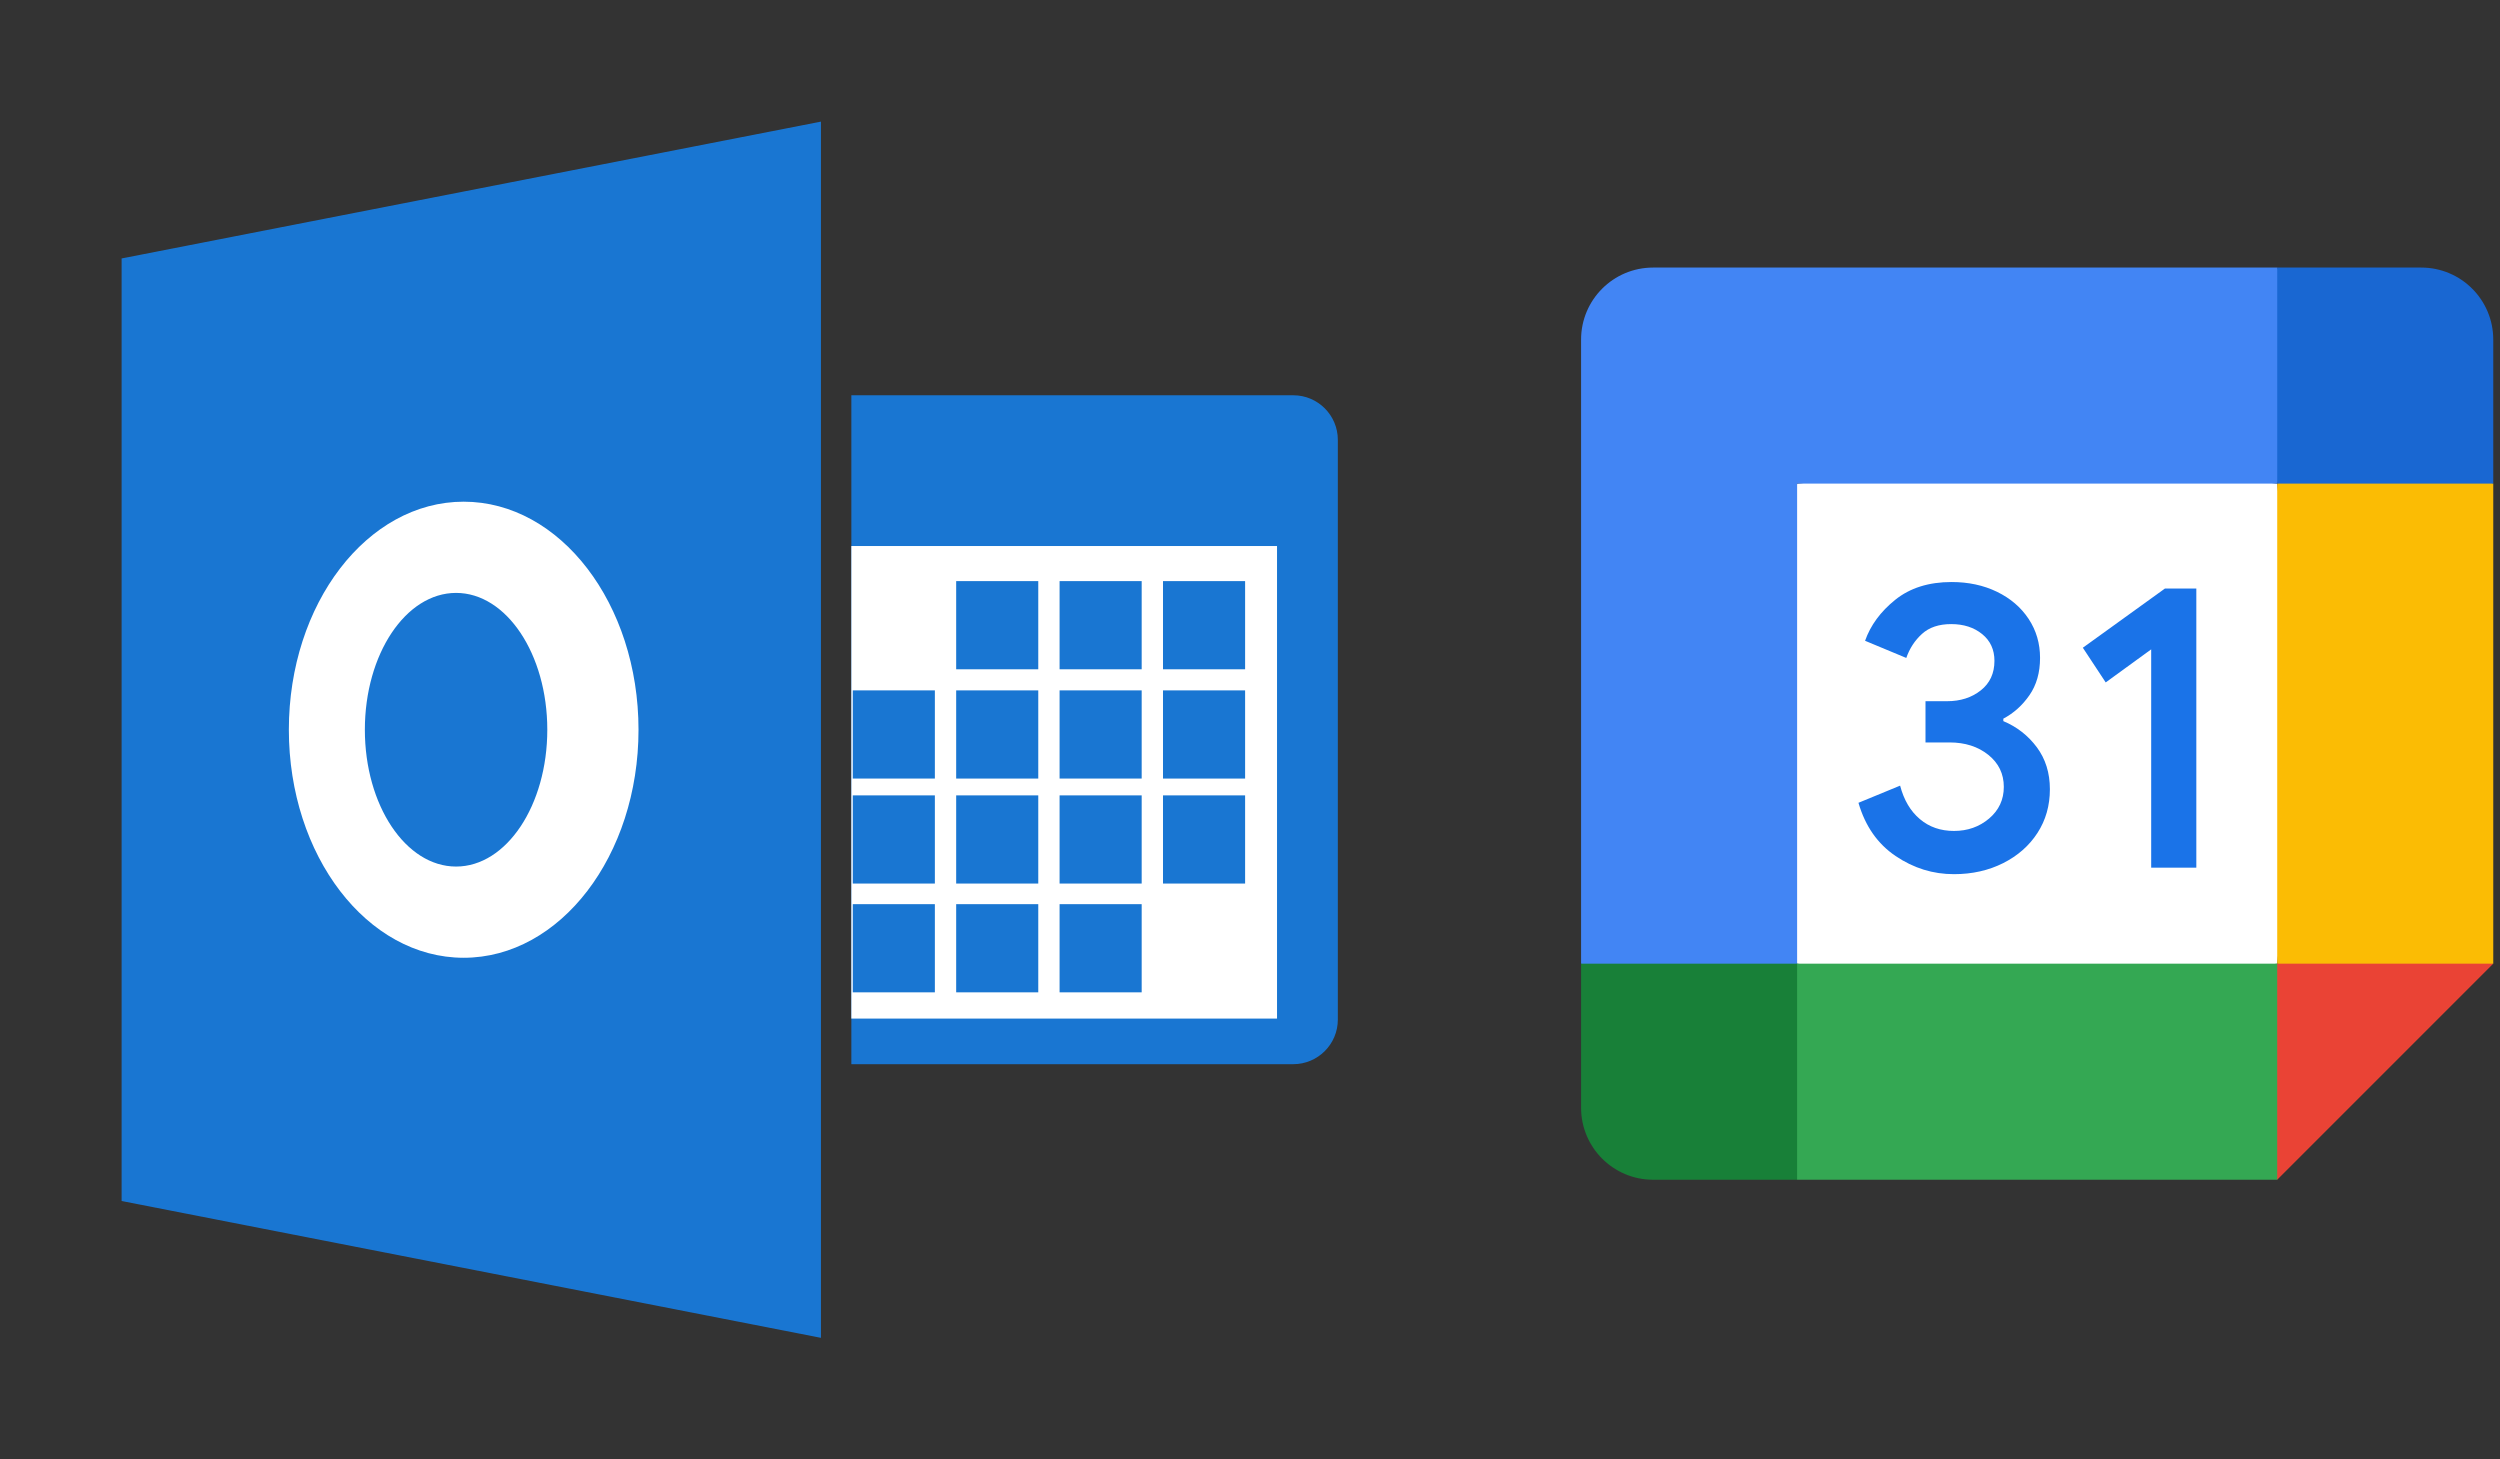
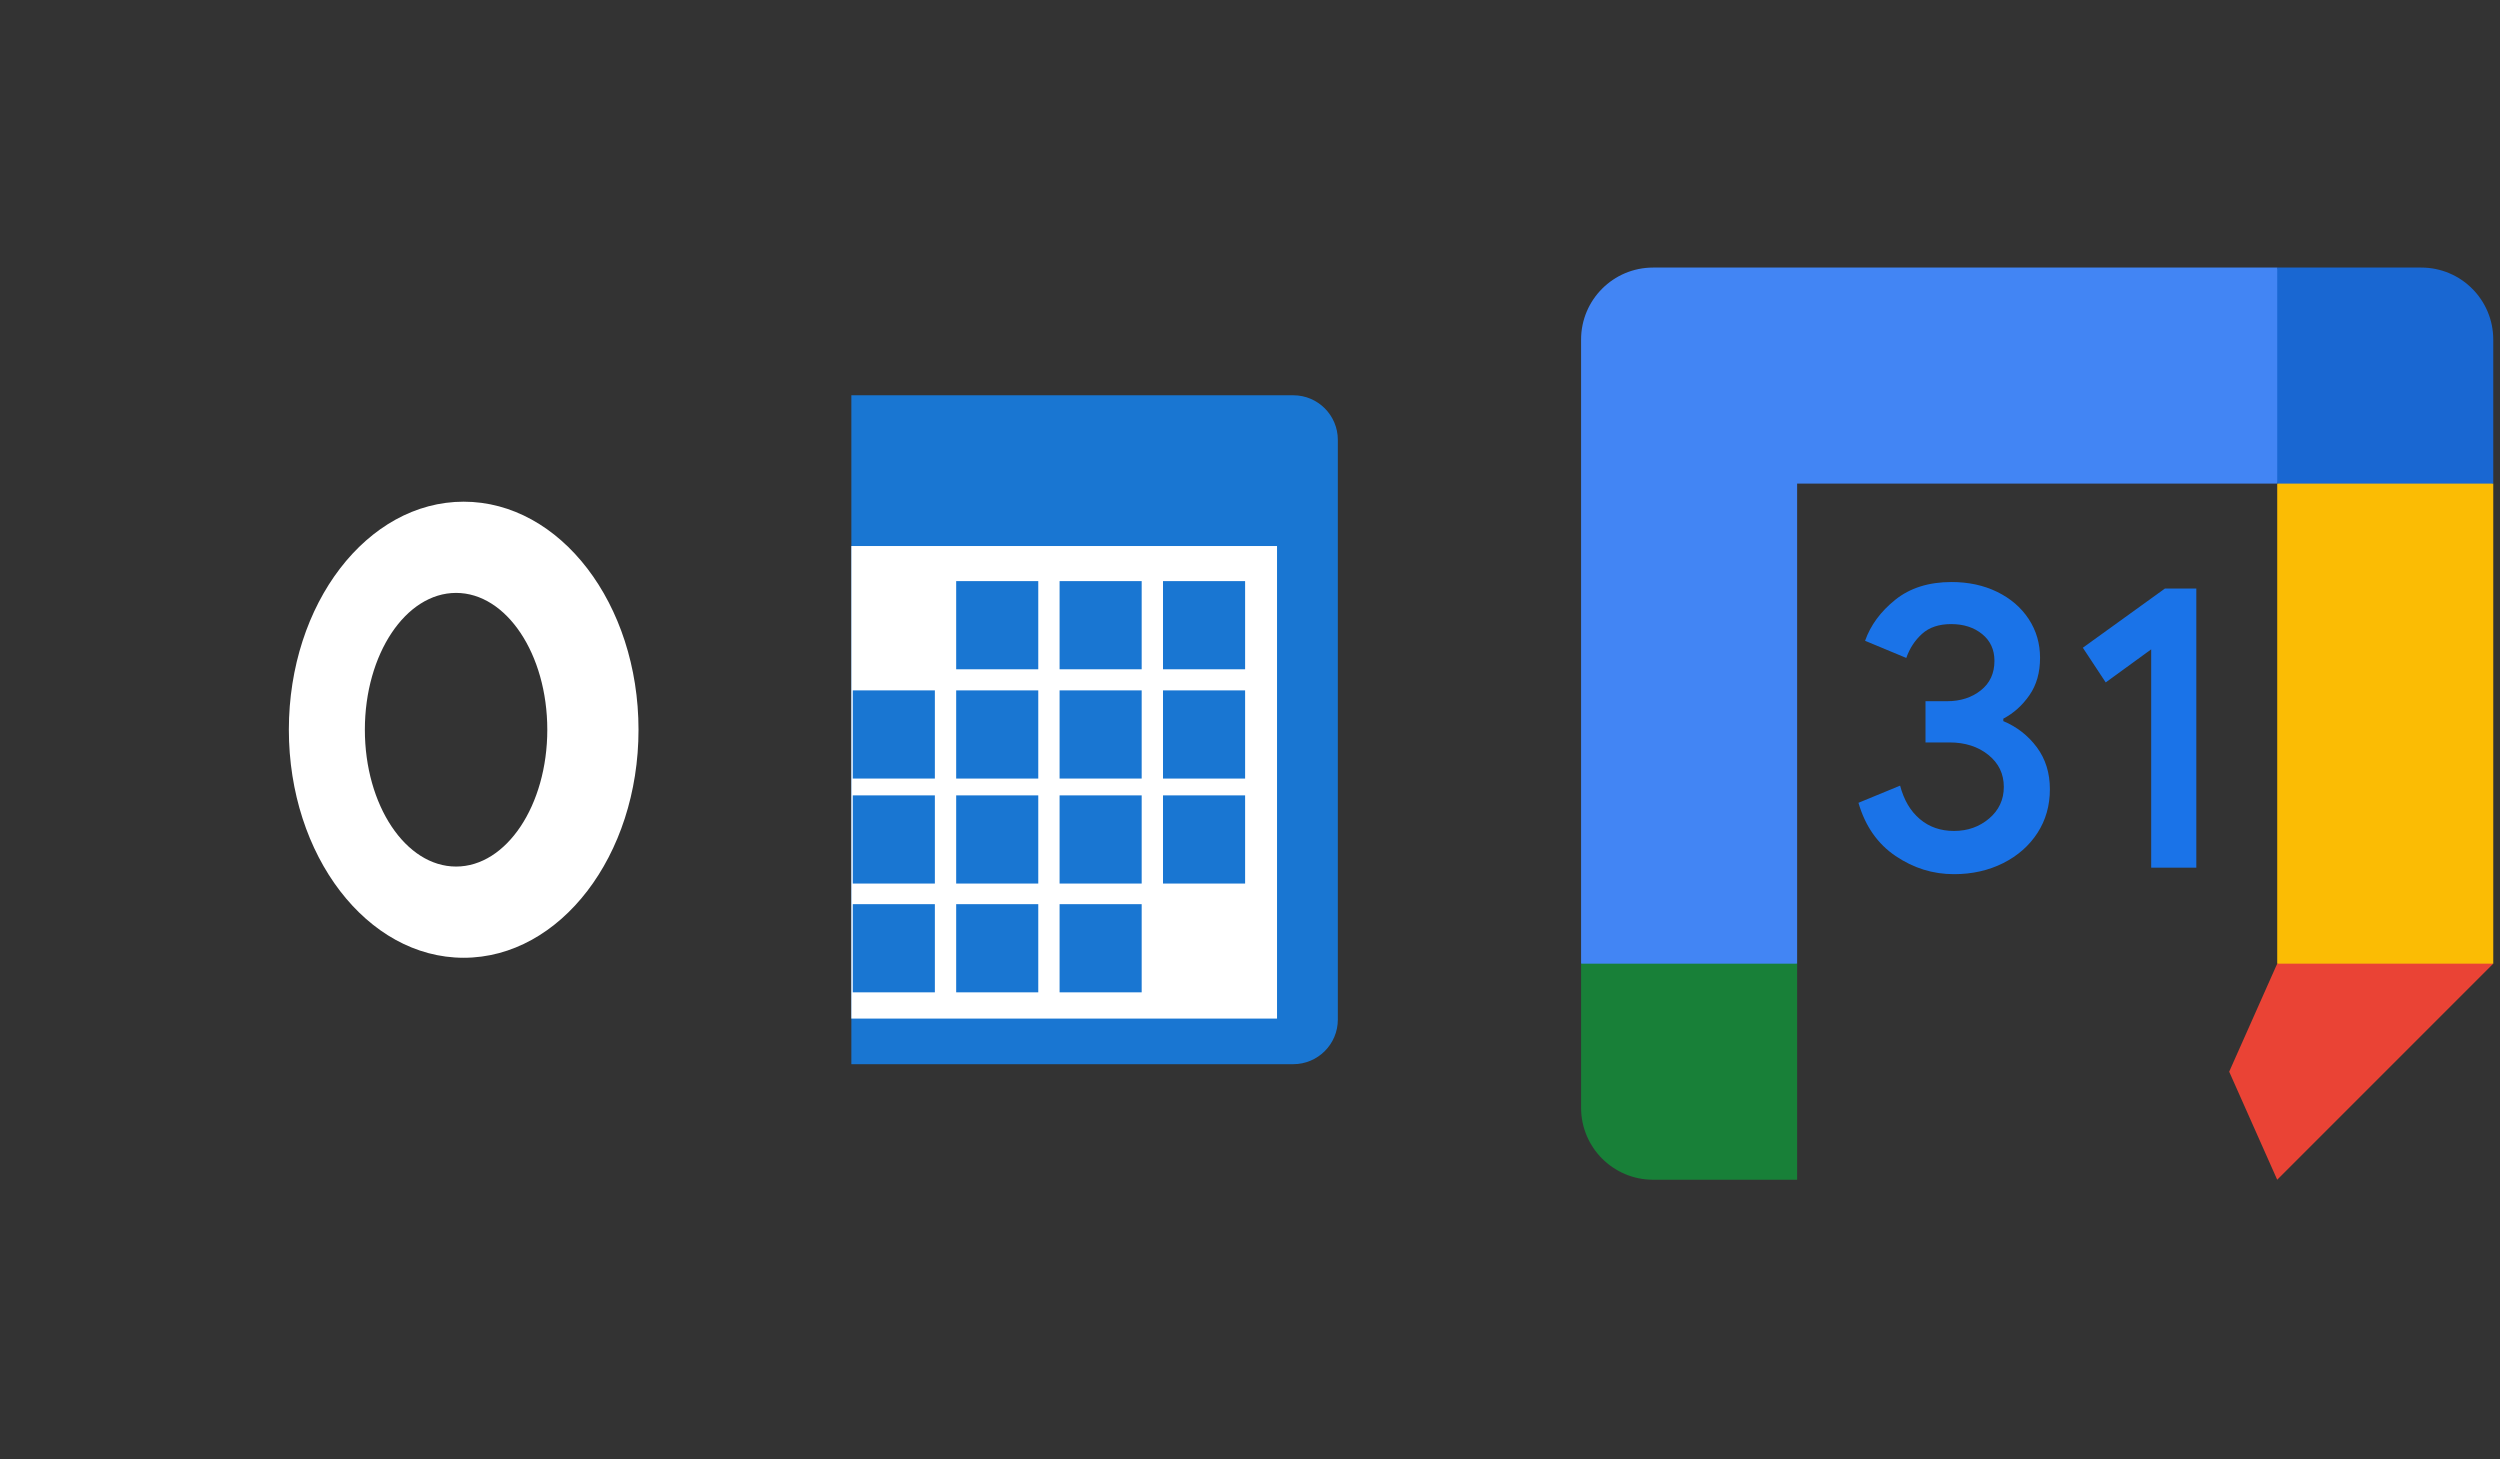
<svg xmlns="http://www.w3.org/2000/svg" width="185" height="108" viewBox="0 0 185 108" fill="none">
  <rect x="0" y="0" width="185" height="108" fill="#333333" stroke="none" />
  <g clip-path="url(#clip0_10_34)">
-     <path d="M168.513 35.787L152.526 34.011L132.987 35.787L131.21 53.55L132.986 71.314L150.75 73.534L168.513 71.314L170.289 53.106L168.513 35.787Z" fill="white" />
    <path d="M140.275 63.346C138.947 62.449 138.028 61.139 137.526 59.407L140.608 58.137C140.888 59.203 141.376 60.029 142.073 60.615C142.766 61.202 143.61 61.49 144.596 61.49C145.604 61.49 146.47 61.184 147.194 60.571C147.917 59.958 148.282 59.176 148.282 58.23C148.282 57.263 147.9 56.472 147.136 55.859C146.372 55.247 145.413 54.94 144.267 54.94H142.487V51.889H144.085C145.071 51.889 145.901 51.623 146.576 51.09C147.251 50.557 147.589 49.829 147.589 48.901C147.589 48.075 147.287 47.417 146.683 46.925C146.079 46.432 145.315 46.183 144.387 46.183C143.481 46.183 142.762 46.423 142.229 46.907C141.696 47.391 141.309 47.986 141.065 48.688L138.015 47.418C138.419 46.272 139.16 45.259 140.248 44.385C141.336 43.51 142.726 43.07 144.414 43.07C145.661 43.07 146.785 43.31 147.78 43.794C148.775 44.278 149.556 44.949 150.12 45.801C150.684 46.658 150.964 47.617 150.964 48.683C150.964 49.771 150.702 50.69 150.178 51.445C149.654 52.2 149.01 52.777 148.246 53.181V53.363C149.254 53.785 150.076 54.429 150.724 55.295C151.368 56.161 151.692 57.196 151.692 58.404C151.692 59.612 151.385 60.691 150.773 61.637C150.16 62.583 149.311 63.329 148.237 63.87C147.158 64.412 145.946 64.688 144.6 64.688C143.041 64.692 141.603 64.243 140.275 63.346Z" fill="#1A73E8" />
    <path d="M159.188 48.052L155.822 50.499L154.13 47.932L160.201 43.554H162.528V64.208H159.188V48.052Z" fill="#1A73E8" />
    <path d="M168.513 87.3L184.499 71.313L176.506 67.761L168.513 71.313L164.96 79.306L168.513 87.3Z" fill="#EA4335" />
-     <path d="M129.435 79.306L132.987 87.3H168.514V71.313H132.987L129.435 79.306Z" fill="#34A853" />
    <path d="M122.329 19.8C119.385 19.8 117 22.185 117 25.129V71.313L124.993 74.865L132.987 71.313V35.786H168.513L172.065 27.793L168.513 19.8H122.329Z" fill="#4285F4" />
    <path d="M117 71.313V81.971C117 84.916 119.385 87.3 122.329 87.3H132.987V71.313H117Z" fill="#188038" />
    <path d="M168.514 35.786V71.313H184.501V35.786L176.508 32.234L168.514 35.786Z" fill="#FBBC04" />
    <path d="M184.501 35.787V25.129C184.501 22.184 182.116 19.8 179.172 19.8H168.514V35.787H184.501Z" fill="#1967D2" />
  </g>
  <path d="M63 29.25H95.699C97.522 29.25 99 30.728 99 32.551V75.449C99 77.272 97.522 78.75 95.699 78.75H63V29.25Z" fill="#1976D2" />
  <path d="M94.5 40.406H63V75.375H94.5V40.406Z" fill="white" />
-   <path d="M60.75 99L9 88.875V19.125L60.75 9V99Z" fill="#1976D2" />
  <path d="M34.312 37.125C27.166 37.125 21.375 44.681 21.375 54C21.375 63.319 27.166 70.875 34.312 70.875C41.459 70.875 47.25 63.319 47.25 54C47.25 44.681 41.459 37.125 34.312 37.125ZM33.75 64.125C30.022 64.125 27 59.591 27 54C27 48.409 30.022 43.875 33.75 43.875C37.478 43.875 40.5 48.409 40.5 54C40.5 59.591 37.478 64.125 33.75 64.125Z" fill="white" />
  <path d="M69.18 66.908H63.105V73.433H69.18V66.908Z" fill="#1976D2" />
  <path d="M76.832 66.908H70.757V73.433H76.832V66.908Z" fill="#1976D2" />
  <path d="M84.484 66.908H78.409V73.433H84.484V66.908Z" fill="#1976D2" />
  <path d="M69.18 58.858H63.105V65.383H69.18V58.858Z" fill="#1976D2" />
  <path d="M76.832 58.858H70.757V65.383H76.832V58.858Z" fill="#1976D2" />
  <path d="M84.484 58.858H78.409V65.383H84.484V58.858Z" fill="#1976D2" />
  <path d="M92.138 58.858H86.062V65.383H92.138V58.858Z" fill="#1976D2" />
  <path d="M69.18 51.088H63.105V57.613H69.18V51.088Z" fill="#1976D2" />
  <path d="M76.832 51.089H70.757V57.614H76.832V51.089Z" fill="#1976D2" />
  <path d="M84.484 51.088H78.409V57.613H84.484V51.088Z" fill="#1976D2" />
  <path d="M92.138 51.089H86.062V57.614H92.138V51.089Z" fill="#1976D2" />
  <path d="M76.832 43.002H70.757V49.527H76.832V43.002Z" fill="#1976D2" />
  <path d="M84.484 43.002H78.409V49.527H84.484V43.002Z" fill="#1976D2" />
  <path d="M92.138 43.002H86.062V49.527H92.138V43.002Z" fill="#1976D2" />
  <defs>
    <clipPath id="clip0_10_34">
      <rect width="67.5" height="67.5" fill="white" transform="translate(117 19.8)" />
    </clipPath>
  </defs>
</svg>